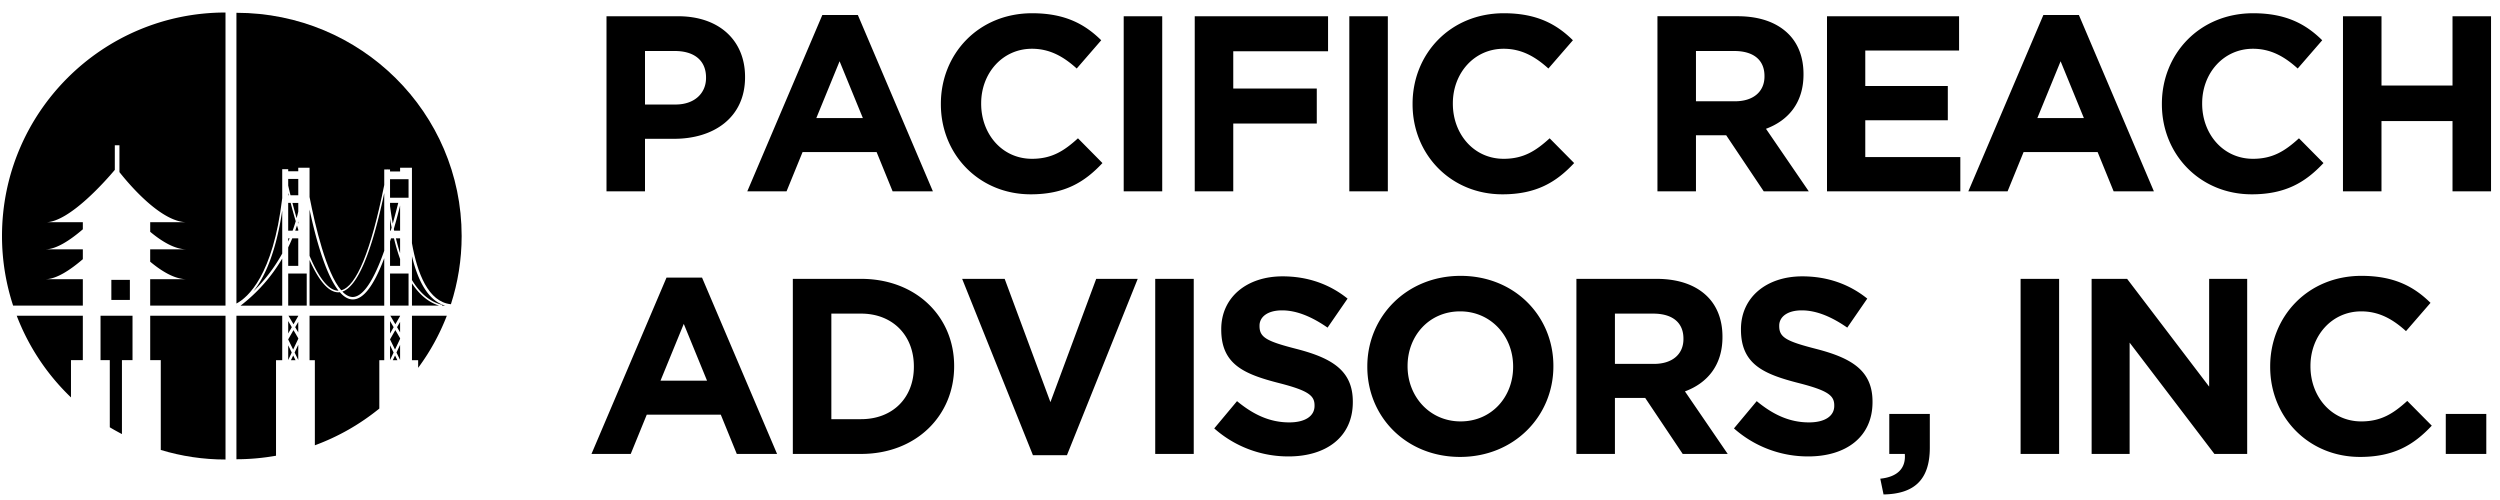
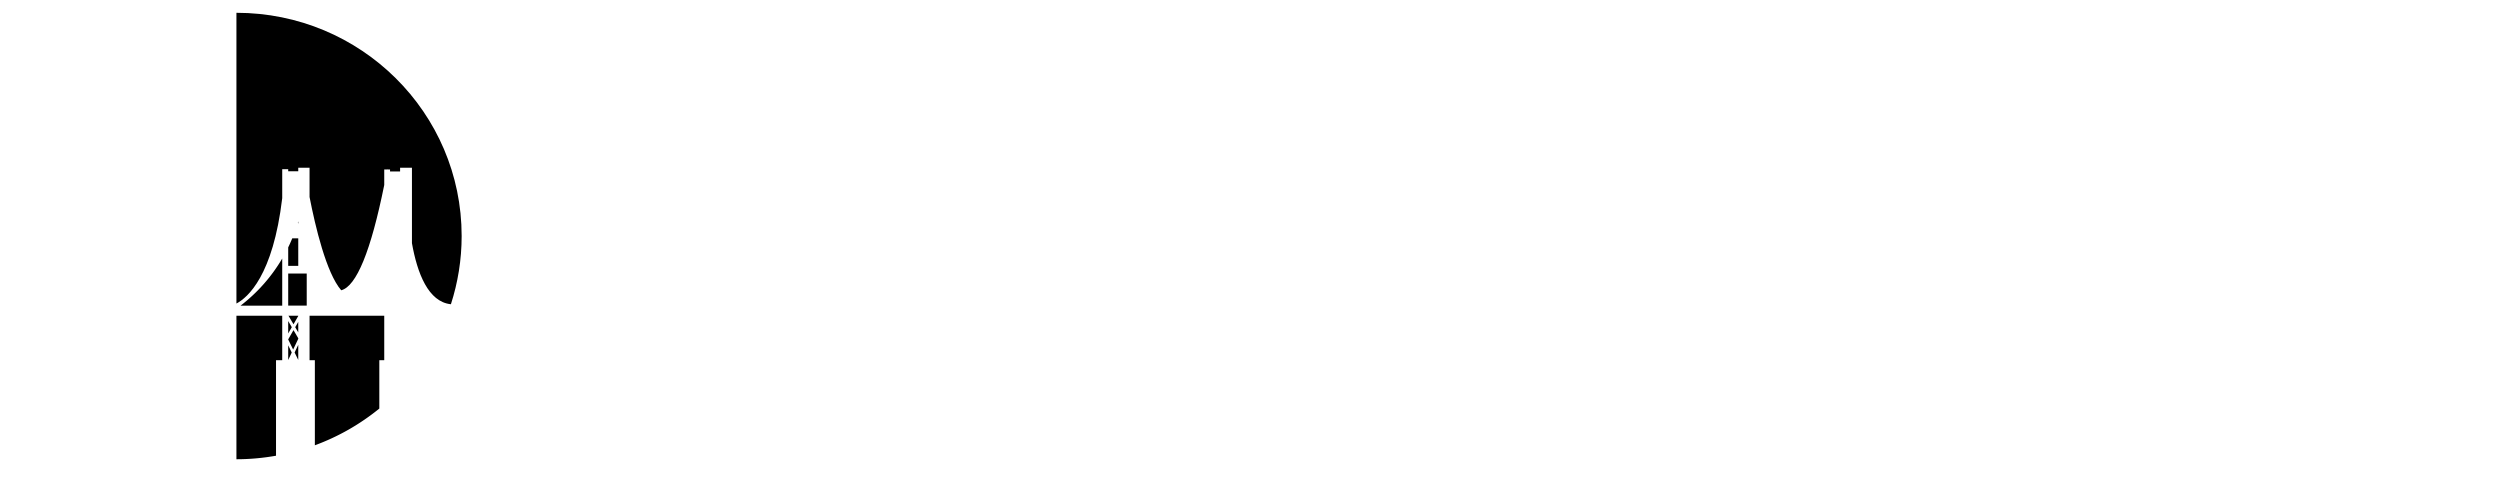
<svg xmlns="http://www.w3.org/2000/svg" width="135" height="27">
  <g fill="#000" fill-rule="evenodd">
-     <path d="M15.563 18.326v.006l.267.544.276-.58v-.03l-.257-.439-.286.499zM16.106 17.95v-.569l-.165.288zM15.71 19.452h.249l-.126-.256zM15.563 18.647v.794l.191-.404zM16.106 19.437v-.818l-.197.416zM16.106 12.084v-.131l-.02.067.02.064M15.563 17.337v.67l.194-.338zM15.563 13.361v.997h.543V12.87h-.324c-.07.17-.143.333-.22.491M15.563 17.057l.016-.007.27.461.257-.449v-.012h-.543v.007zM15.563 14.772h1v1.732h-1zM12.99 16.505h2.25V13.96a8.865 8.865 0 0 1-2.25 2.545M20.749 19.452V17.05h-4.033v2.402h.286v4.594a12.16 12.16 0 0 0 3.481-1.984v-2.61h.266zM15.24 19.452V17.05h-2.473v7.749c.73 0 1.444-.067 2.138-.19v-5.157h.335z" />
+     <path d="M15.563 18.326v.006l.267.544.276-.58v-.03l-.257-.439-.286.499zM16.106 17.95v-.569l-.165.288zM15.71 19.452l-.126-.256zM15.563 18.647v.794l.191-.404zM16.106 19.437v-.818l-.197.416zM16.106 12.084v-.131l-.02.067.02.064M15.563 17.337v.67l.194-.338zM15.563 13.361v.997h.543V12.87h-.324c-.07.17-.143.333-.22.491M15.563 17.057l.016-.007.27.461.257-.449v-.012h-.543v.007zM15.563 14.772h1v1.732h-1zM12.99 16.505h2.25V13.96a8.865 8.865 0 0 1-2.25 2.545M20.749 19.452V17.05h-4.033v2.402h.286v4.594a12.16 12.16 0 0 0 3.481-1.984v-2.61h.266zM15.24 19.452V17.05h-2.473v7.749c.73 0 1.444-.067 2.138-.19v-5.157h.335z" />
    <path d="M15.24 10.7V9.137h.136v-.004l.002.004h.185v.11h.543v-.191h.61v1.582c.31 1.59.905 4.108 1.71 5.037.823-.216 1.603-2.125 2.323-5.685v-.84h.165l.008-.04v.04h.14v.11h.543v-.204h.64v4.075c.286 1.617.88 3.173 2.104 3.298.375-1.162.58-2.4.58-3.685 0-6.657-5.445-12.053-12.162-12.053v15.7c.612-.323 1.976-1.503 2.473-5.693" />
-     <path d="M15.563 12.87v.177c.026-.058.051-.117.076-.177h-.076zM12.768 16.505c.007-.005.015-.01.022-.017l-.023.012v.005h.001zM22.246 19.452h.334v.412a11.958 11.958 0 0 0 1.548-2.814h-1.882v2.402zM15.563 10.416v.127h.03l-.03-.127M15.97 11.949a29.165 29.165 0 0 1-.274-.993h-.134v1.5h.24a9.31 9.31 0 0 0 .167-.507M15.24 13.692v-2.32c-.353 2.356-.987 3.653-1.56 4.364a8.795 8.795 0 0 0 1.56-2.044M16.017 11.782c.031-.117.062-.234.09-.355v-.47h-.316c.067.257.142.536.226.825M15.943 12.456h.163v-.058a15.437 15.437 0 0 1-.069-.223c-.031.095-.061.189-.094.281M21.062 18.327v.002l.269.547.274-.577v-.036l-.256-.437-.287.5zM21.115 12.87l-.053.17v1.318h.543v-.371c-.132-.365-.24-.742-.33-1.117h-.16zM21.062 14.772h1v1.732h-1zM21.062 17.057l.017-.007.27.46.256-.446v-.014h-.543zM21.605 17.948v-.566l-.164.286zM21.605 13.673v-.803h-.226c.066.268.14.538.226.803M22.246 15.304v1.2h1.47c-.61-.189-1.09-.627-1.47-1.2M21.284 12.456h.321v-1.355a36.54 36.54 0 0 1-.339 1.265l.018.09" />
-     <path d="M24.037 16.505c-.945-.28-1.485-1.398-1.791-2.669v1.286c.408.67.94 1.176 1.636 1.34l-.009.043h.164zM21.062 9.676h1v1h-1zM21.062 18.645v.797l.193-.405-.193-.392zM19.05 16.17l-.024-.001c-.239-.008-.463-.152-.673-.39a.567.567 0 0 1-.083.006h-.002c-.581 0-1.11-.756-1.552-1.745v2.465h4.033v-2.562c-.563 1.491-1.126 2.227-1.7 2.227" />
-     <path d="M18.488 15.747c.172.178.353.284.542.29.422.012 1.014-.494 1.719-2.496v-3.116c-.691 3.264-1.45 5.05-2.261 5.322M18.268 15.697h.014c-.709-.89-1.24-2.857-1.566-4.381v2.499c.444 1.052.975 1.882 1.552 1.882M21.505 10.956h-.443v.169c.037.294.086.615.147.95.096-.344.195-.717.296-1.119M21.211 19.452h.248l-.127-.257-.12.257zM15.563 10.018c.034.152.076.329.124.525h.42v-.88h-.544v.355zM21.605 19.434v-.814l-.196.415zM21.148 12.287c-.032-.164-.06-.324-.086-.48v.65h.037l.05-.17M21.062 17.336v.673l.195-.34zM4.473 15.076H2.454c.592 0 1.34-.497 2.019-1.08v-.533H2.454c.592 0 1.34-.498 2.019-1.081V12H2.475c1.28 0 3.301-2.322 3.725-2.827v-1.33h.25v1.451C6.985 9.972 8.706 12 10.086 12H8.111v.517c.627.523 1.327.946 1.956.946H8.11v.668c.627.523 1.327.945 1.956.945H8.11v1.425h4.067V.676C5.513.676.108 6.079.108 12.745c0 1.312.213 2.573.6 3.756h3.765v-1.425zM7.156 19.447V17.05H5.429v2.397h.5v3.626c.214.13.434.25.656.367v-3.993h.57zM4.473 19.447V17.05H.903a12.081 12.081 0 0 0 2.93 4.41v-2.013h.64z" />
-     <path d="M6.013 15.113h1v1.083h-1zM8.11 19.447h.572v4.85c1.107.336 2.28.517 3.496.517V17.05H8.111v2.397z" />
    <g>
-       <path d="M32.75 10.331h2.08V7.495h1.58c2.12 0 3.823-1.135 3.823-3.323v-.027c0-1.931-1.364-3.268-3.62-3.268h-3.862v9.454zm2.08-4.687v-2.89h1.608c1.04 0 1.688.5 1.688 1.432v.027c0 .81-.608 1.431-1.648 1.431H34.83zM40.354 10.331h2.12l.865-2.12h3.998l.864 2.12h2.175L46.324.81h-1.918l-4.052 9.521zm3.728-3.957l1.256-3.066 1.256 3.066h-2.512zM55.656 10.493c1.824 0 2.904-.648 3.876-1.688L58.21 7.468c-.743.675-1.405 1.107-2.485 1.107-1.621 0-2.742-1.35-2.742-2.971v-.027c0-1.62 1.148-2.944 2.742-2.944.945 0 1.688.405 2.418 1.067l1.323-1.526C58.587 1.309 57.52.715 55.737.715c-2.903 0-4.93 2.201-4.93 4.889v.027c0 2.714 2.067 4.862 4.85 4.862zM60.68.877h2.08v9.454h-2.08zM64.516 10.331h2.08v-3.66h4.51v-1.89h-4.51V2.767h5.119V.877h-7.199zM72.863.877h2.08v9.454h-2.08zM81.128 10.493c1.823 0 2.904-.648 3.876-1.688l-1.323-1.337c-.743.675-1.405 1.107-2.485 1.107-1.62 0-2.742-1.35-2.742-2.971v-.027c0-1.62 1.148-2.944 2.742-2.944.945 0 1.688.405 2.417 1.067l1.324-1.526c-.878-.865-1.945-1.459-3.728-1.459-2.904 0-4.93 2.201-4.93 4.889v.027c0 2.714 2.067 4.862 4.849 4.862zM89.502 10.331h2.08V7.306h1.634l2.025 3.025h2.432l-2.31-3.376c1.202-.446 2.026-1.405 2.026-2.931v-.027c0-.892-.283-1.635-.81-2.161-.622-.621-1.553-.96-2.755-.96h-4.322v9.455zm2.08-4.862V2.754h2.066c1.013 0 1.634.46 1.634 1.351v.027c0 .797-.58 1.337-1.593 1.337H91.58zM98.658 10.331h7.2v-1.85h-5.133V6.495h4.457v-1.85h-4.457V2.727h5.065V.877h-7.132v9.454zM106.29 10.331h2.12l.864-2.12h3.998l.864 2.12h2.174L112.26.81h-1.918l-4.052 9.521zm3.727-3.957l1.256-3.066 1.256 3.066h-2.512zM121.591 10.493c1.824 0 2.904-.648 3.877-1.688l-1.324-1.337c-.743.675-1.405 1.107-2.485 1.107-1.62 0-2.742-1.35-2.742-2.971v-.027c0-1.62 1.148-2.944 2.742-2.944.945 0 1.688.405 2.417 1.067l1.324-1.526c-.878-.865-1.945-1.459-3.728-1.459-2.903 0-4.93 2.201-4.93 4.889v.027c0 2.714 2.067 4.862 4.85 4.862zM126.52 10.331h2.08V6.536h3.836v3.795h2.08V.877h-2.08v3.741h-3.835V.877h-2.08zM31.94 24.512h2.12l.865-2.12h3.998l.864 2.12h2.175L37.91 14.99h-1.918l-4.052 9.522zm3.728-3.957l1.256-3.066 1.256 3.066h-2.512zM42.813 24.512h3.686c2.972 0 5.025-2.066 5.025-4.727v-.027c0-2.66-2.053-4.7-5.025-4.7h-3.686v9.454zm2.08-1.877v-5.7h1.606c1.702 0 2.85 1.175 2.85 2.85v.027c0 1.675-1.148 2.823-2.85 2.823h-1.607zM55.778 24.58h1.837l3.822-9.522h-2.242l-2.472 6.658-2.471-6.658h-2.296zM62.382 15.058h2.08v9.454h-2.08zM69.58 24.647c2.04 0 3.472-1.053 3.472-2.93v-.028c0-1.648-1.08-2.336-2.999-2.836-1.634-.419-2.039-.621-2.039-1.242v-.028c0-.458.419-.823 1.216-.823.796 0 1.62.35 2.458.932l1.08-1.567c-.959-.77-2.134-1.202-3.511-1.202-1.932 0-3.31 1.134-3.31 2.85v.027c0 1.877 1.23 2.404 3.134 2.89 1.58.405 1.904.675 1.904 1.202v.027c0 .553-.513.891-1.364.891-1.08 0-1.971-.445-2.822-1.148l-1.23 1.472a6.016 6.016 0 0 0 4.012 1.513zM78.846 24.674c2.917 0 5.037-2.202 5.037-4.89v-.026c0-2.688-2.093-4.862-5.01-4.862-2.918 0-5.038 2.201-5.038 4.889v.027c0 2.688 2.094 4.862 5.01 4.862zm.027-1.918c-1.675 0-2.864-1.35-2.864-2.971v-.027c0-1.62 1.162-2.944 2.837-2.944 1.674 0 2.863 1.35 2.863 2.97v.028c0 1.62-1.161 2.944-2.836 2.944zM85.126 24.512h2.08v-3.025h1.634l2.026 3.025h2.43l-2.309-3.377c1.202-.445 2.026-1.404 2.026-2.93v-.027c0-.892-.283-1.634-.81-2.161-.622-.622-1.553-.959-2.755-.959h-4.322v9.454zm2.08-4.862v-2.715h2.066c1.013 0 1.634.46 1.634 1.35v.028c0 .797-.58 1.337-1.593 1.337h-2.107zM97.646 24.647c2.04 0 3.47-1.053 3.47-2.93v-.028c0-1.648-1.08-2.336-2.998-2.836-1.634-.419-2.04-.621-2.04-1.242v-.028c0-.458.42-.823 1.216-.823.797 0 1.621.35 2.458.932l1.08-1.567c-.958-.77-2.133-1.202-3.51-1.202-1.932 0-3.31 1.134-3.31 2.85v.027c0 1.877 1.23 2.404 3.134 2.89 1.58.405 1.904.675 1.904 1.202v.027c0 .553-.513.891-1.364.891-1.08 0-1.972-.445-2.823-1.148l-1.229 1.472a6.016 6.016 0 0 0 4.012 1.513zM101.71 26.7c1.608-.027 2.5-.743 2.5-2.526v-1.823h-2.189v2.16h.838c.067.771-.392 1.243-1.324 1.338l.176.85zM109.112 15.058h2.08v9.454h-2.08zM112.948 24.512H115v-6.01l4.578 6.01h1.77v-9.454h-2.054v5.82l-4.43-5.82h-1.917zM127.44 24.674c1.823 0 2.903-.648 3.876-1.688l-1.324-1.337c-.743.675-1.405 1.107-2.485 1.107-1.62 0-2.742-1.35-2.742-2.971v-.027c0-1.62 1.148-2.944 2.742-2.944.945 0 1.688.405 2.417 1.067l1.324-1.527c-.878-.864-1.945-1.458-3.728-1.458-2.903 0-4.93 2.201-4.93 4.889v.027c0 2.715 2.067 4.862 4.85 4.862zM132.072 22.351h2.188v2.161h-2.188z" />
-     </g>
+       </g>
  </g>
</svg>